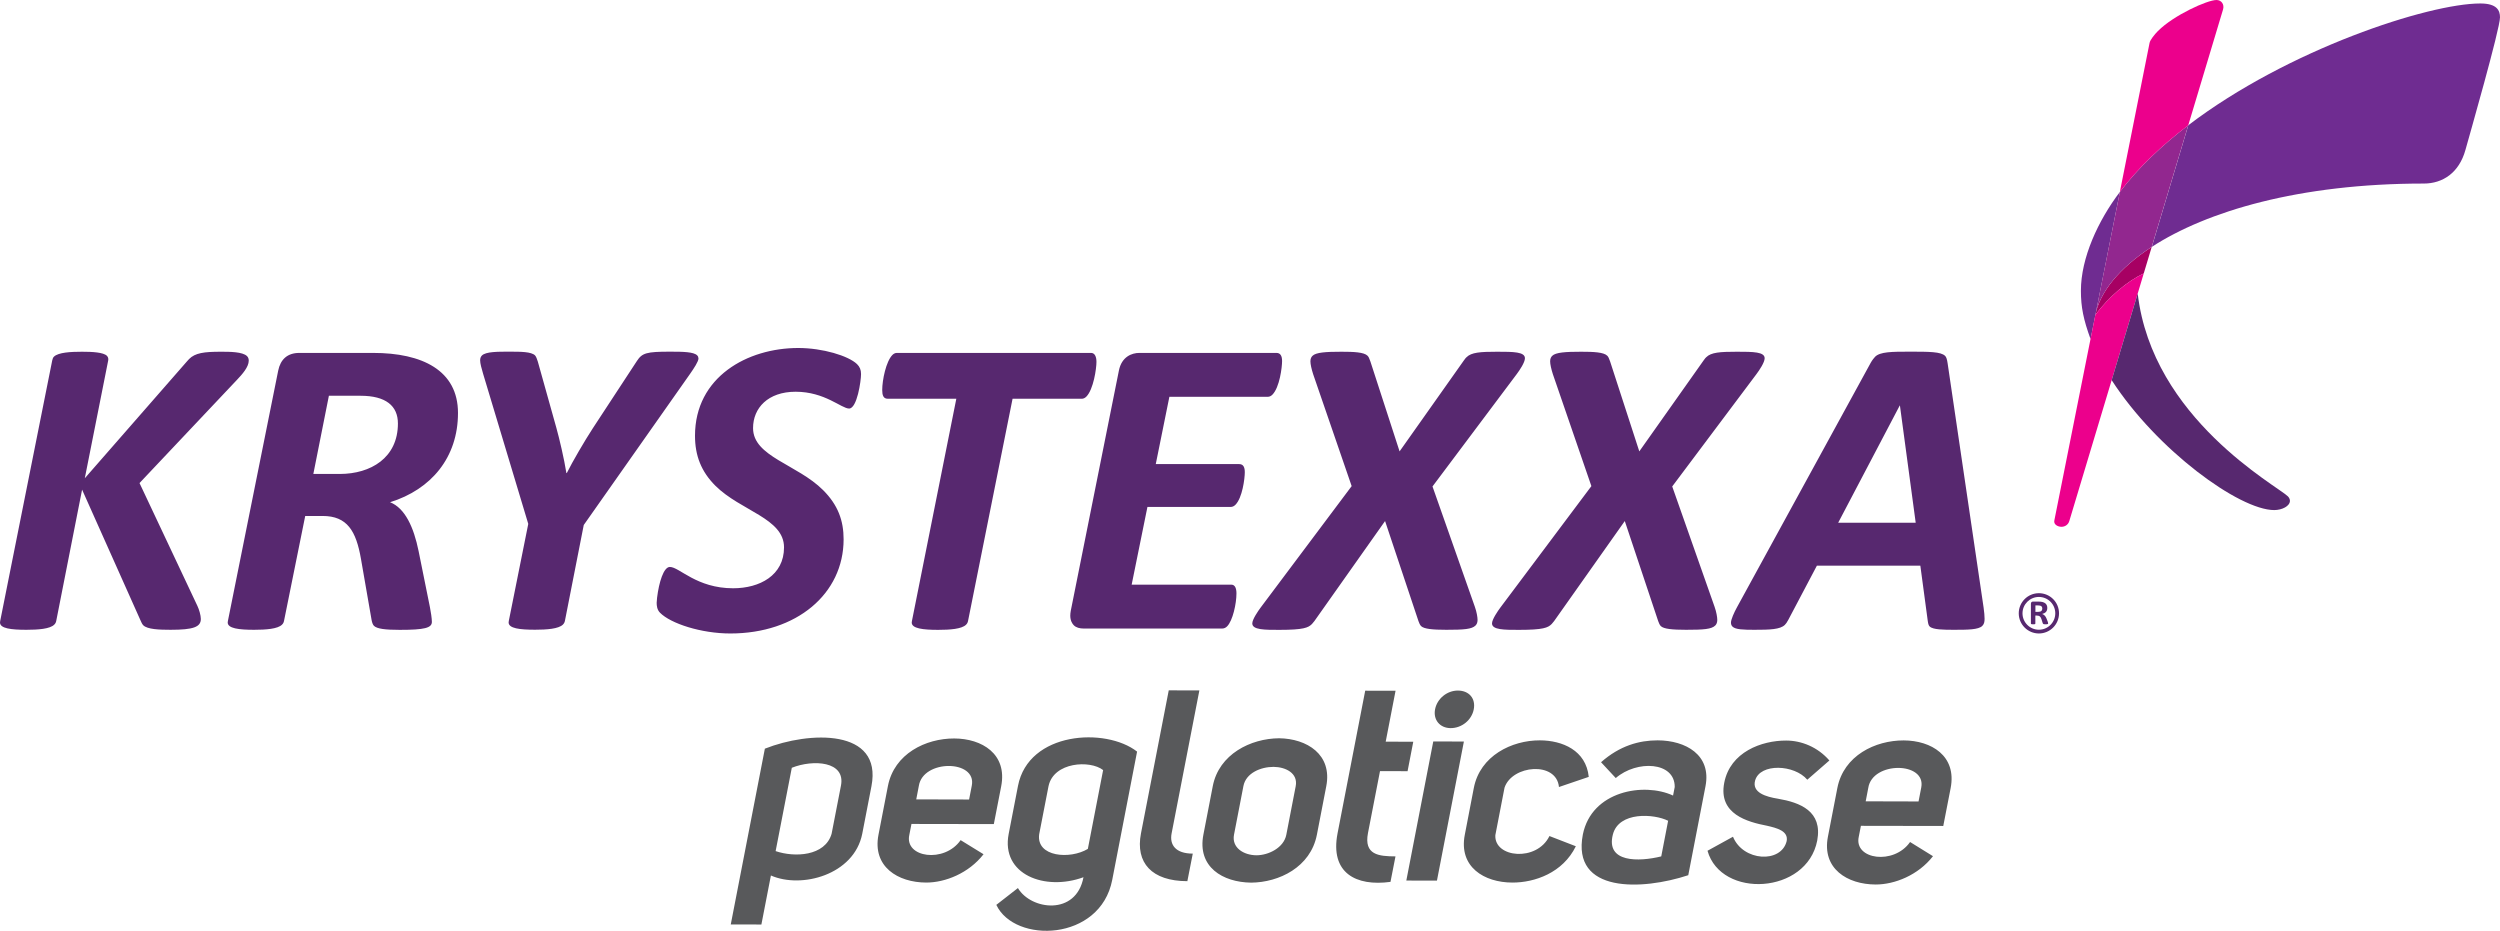
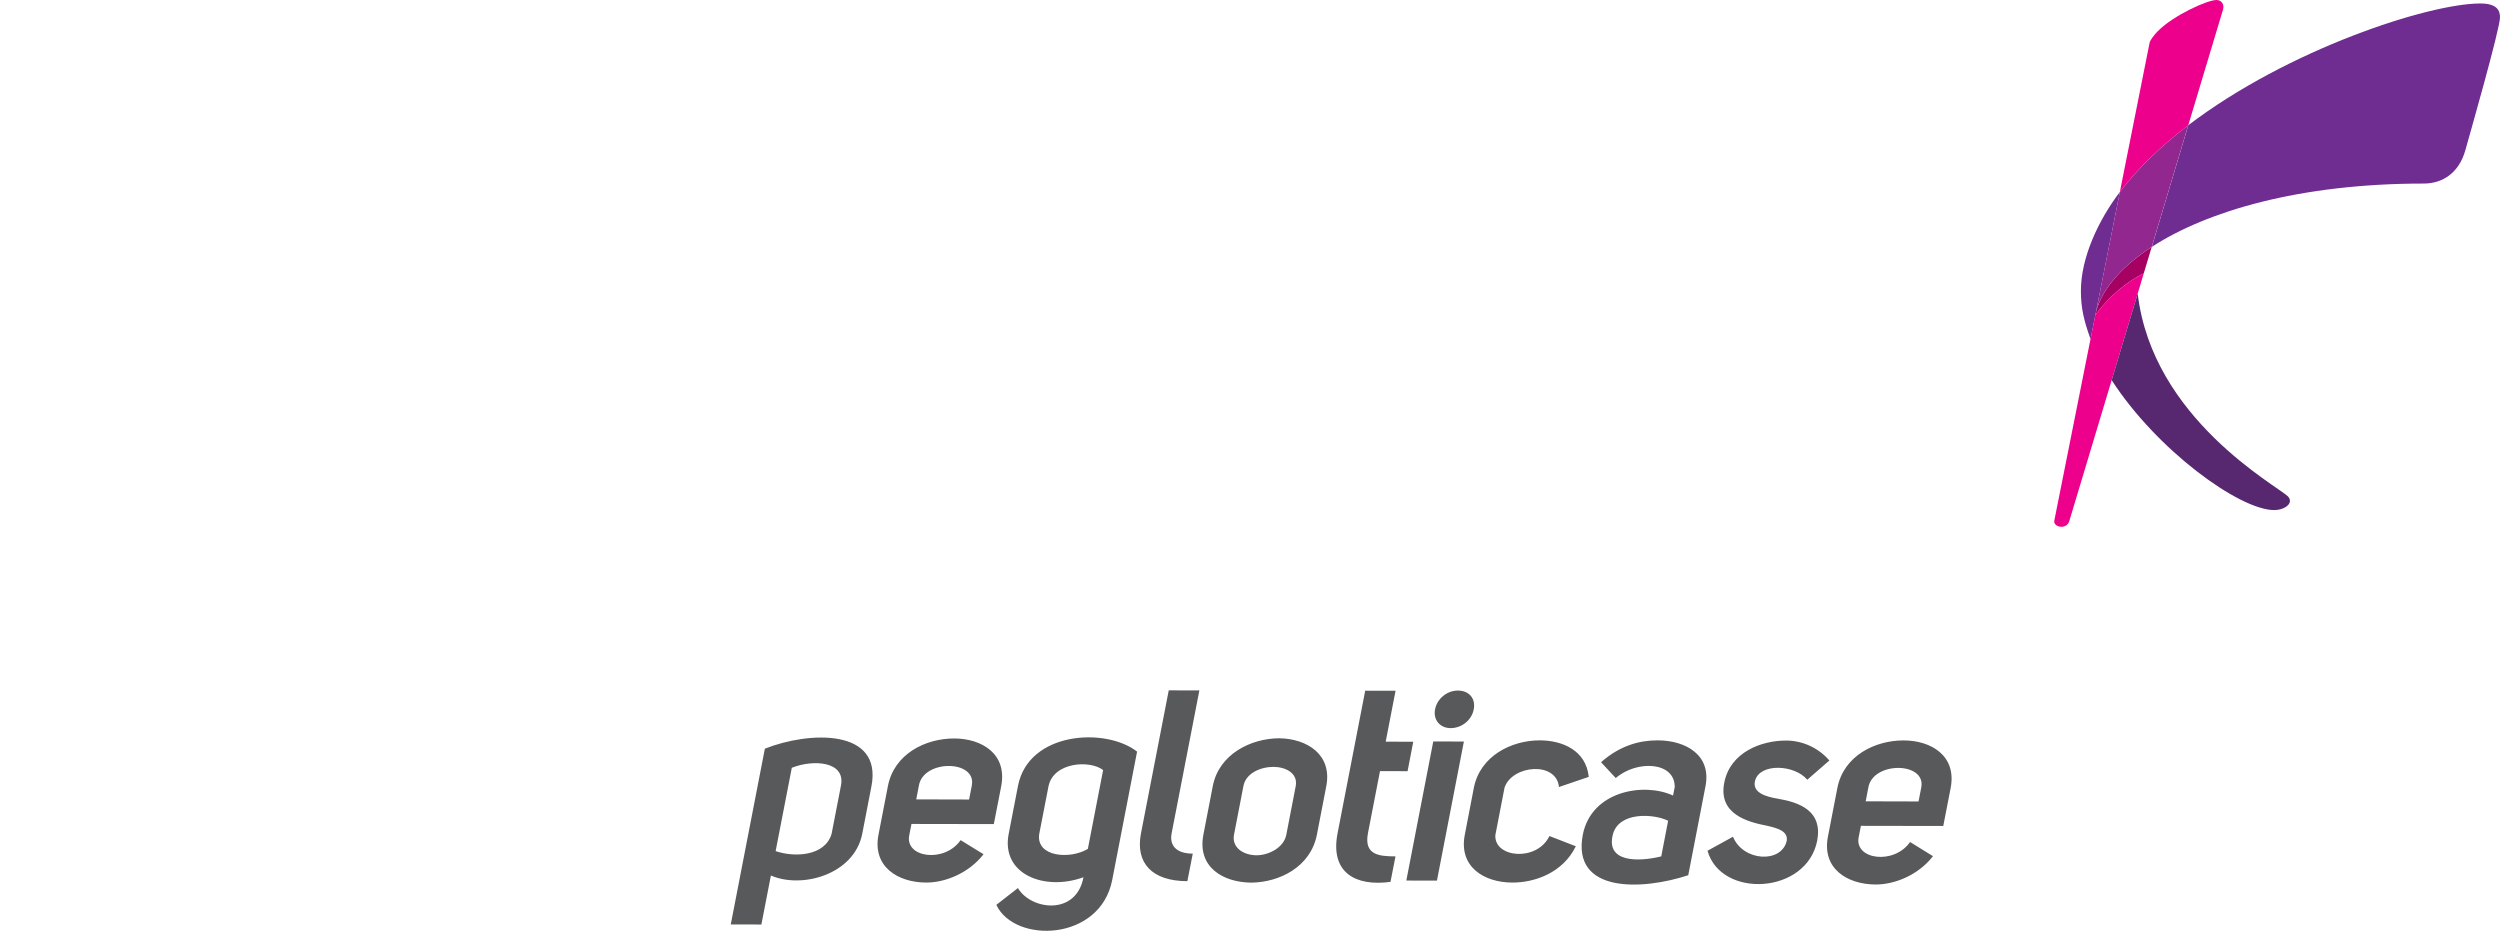
<svg xmlns="http://www.w3.org/2000/svg" version="1.1" id="Layer_1" x="0px" y="0px" viewBox="0 0 360 134.04" style="enable-background:new 0 0 360 134.04;" xml:space="preserve">
  <style type="text/css">
	.st0{fill:#57286F;}
	.st1{fill:#58595B;}
	.st2{fill:#A70063;}
	.st3{fill:#6F2C91;}
	.st4{fill:#92278F;}
	.st5{fill:#EC008C;}
</style>
  <g>
    <g>
-       <path class="st0" d="M123.99,53.86c0,0.99-0.57,4.97-1.72,4.97c-1.1,0-3.49-2.42-7.7-2.42c-3.98,0-6.13,2.34-6.13,5.24    c0,4.11,6.36,5.2,10.09,8.93c2.14,2.14,2.95,4.38,2.95,7.08c0,7.85-6.77,13.56-16.31,13.56c-4.2,0-8.58-1.43-10.12-2.98    c-0.44-0.44-0.49-1.03-0.49-1.44c0-0.16,0.02-0.41,0.06-0.74c0.27-2.2,0.94-4.42,1.84-4.42c1.37,0,3.83,3.07,9.11,3.07    c3.82,0,7.33-1.85,7.33-5.89c0-4.19-6.24-5.24-9.89-8.88c-2.04-2.04-2.93-4.34-2.93-7.19c0-8.47,7.54-12.64,14.87-12.64    c3.5,0,7.21,1.12,8.46,2.32C123.8,52.82,123.99,53.24,123.99,53.86z M184.62,51.99c0,0.88-0.35,3.8-1.4,4.85    c-0.18,0.18-0.41,0.3-0.66,0.3h-14.17l-1.96,9.69h12.02c0.63,0,0.8,0.52,0.8,1.17c0,0.91-0.35,3.69-1.35,4.69    c-0.2,0.2-0.43,0.31-0.68,0.31h-11.99l-2.27,11.19h14.35c0.54,0,0.74,0.54,0.74,1.26c0,1.46-0.53,3.93-1.35,4.75    c-0.2,0.2-0.44,0.31-0.71,0.31h-19.93c-0.58,0-1.1-0.13-1.44-0.48c-0.2-0.2-0.5-0.65-0.5-1.37c0-0.17,0.02-0.46,0.07-0.7    l6.93-34.59c0.4-2.02,1.88-2.55,2.94-2.55h19.75C184.35,50.82,184.62,51.21,184.62,51.99z M206.28,70.05l6.1,17.33    c0.26,0.73,0.39,1.5,0.39,1.91c0,0.41-0.17,0.66-0.29,0.78c-0.54,0.54-1.7,0.62-4.21,0.62c-1.98,0-3.21-0.12-3.63-0.53    c-0.15-0.15-0.29-0.44-0.38-0.72l-4.81-14.41l-10.18,14.41c-0.14,0.18-0.25,0.31-0.35,0.42c-0.53,0.53-1.2,0.84-4.71,0.84    c-2.1,0-3.88,0.01-3.88-0.93c0-0.58,0.85-1.81,1.21-2.29l13.1-17.48l-5.55-16.13c-0.23-0.72-0.39-1.42-0.39-1.84    c0-0.4,0.14-0.63,0.3-0.79c0.5-0.5,1.92-0.59,4.17-0.59c1.75,0,3.24,0.06,3.75,0.57c0.15,0.15,0.26,0.36,0.42,0.84l4.2,12.94    l9.26-13.1c0.22-0.31,0.29-0.38,0.38-0.46c0.7-0.7,1.97-0.79,4.41-0.79c2.38,0,4,0.02,4,0.94c0,0.59-0.75,1.71-1.18,2.28    L206.28,70.05z M240.8,70.05l6.1,17.33c0.26,0.73,0.39,1.5,0.39,1.91c0,0.41-0.17,0.66-0.29,0.78c-0.54,0.54-1.7,0.62-4.21,0.62    c-1.98,0-3.21-0.12-3.63-0.53c-0.15-0.15-0.29-0.44-0.38-0.72l-4.81-14.41l-10.18,14.41c-0.14,0.18-0.25,0.31-0.35,0.42    c-0.53,0.53-1.2,0.84-4.71,0.84c-2.1,0-3.88,0.01-3.88-0.93c0-0.58,0.85-1.81,1.21-2.29l13.1-17.48l-5.55-16.13    c-0.23-0.72-0.39-1.42-0.39-1.84c0-0.4,0.14-0.63,0.3-0.79c0.5-0.5,1.92-0.59,4.17-0.59c1.75,0,3.24,0.06,3.75,0.57    c0.15,0.15,0.26,0.36,0.42,0.84l4.2,12.94l9.26-13.1c0.22-0.31,0.29-0.38,0.38-0.46c0.7-0.7,1.97-0.79,4.41-0.79    c2.38,0,4,0.02,4,0.94c0,0.59-0.75,1.71-1.18,2.28L240.8,70.05z M35.82,51.93c0,0.93-0.95,1.98-1.69,2.76L20.09,69.56l8.34,17.7    c0.24,0.5,0.49,1.35,0.49,1.87c0,1.16-1.08,1.56-4.35,1.56c-1.64,0-3.35-0.06-3.94-0.65c-0.16-0.16-0.28-0.43-0.41-0.73l-8.4-18.8    L8.1,89.4c-0.04,0.21-0.12,0.39-0.29,0.55c-0.62,0.62-2.33,0.74-4.01,0.74C1.59,90.69,0,90.5,0,89.64c0-0.07,0.02-0.15,0.03-0.23    L7.52,51.9c0.06-0.29,0.13-0.42,0.25-0.54c0.62-0.62,2.45-0.71,4.04-0.71c1.47,0,3.09,0.08,3.59,0.59c0.2,0.2,0.22,0.46,0.18,0.67    l-3.37,16.96l14.72-16.84c0.1-0.12,0.2-0.23,0.3-0.33c0.88-0.88,2.14-1.05,4.6-1.05c1.21,0,3.11,0,3.74,0.63    C35.74,51.44,35.82,51.67,35.82,51.93z M57.3,60.98c0-2.55-1.76-3.99-5.37-3.99h-4.57l-2.24,11.26h3.83    C53.36,68.24,57.3,65.95,57.3,60.98z M40.06,53.37c0.33-1.62,1.33-2.55,3.04-2.55h10.64c7.04,0,12.21,2.5,12.21,8.65    c0,6.4-3.85,11.01-9.78,12.85c2.15,0.85,3.41,3.59,4.11,7.05l1.63,8.07c0.13,0.65,0.28,1.63,0.28,2.11c0,0.87-1.04,1.15-4.63,1.15    c-2.11,0-3.27-0.15-3.71-0.58c-0.16-0.16-0.27-0.46-0.34-0.83l-1.53-8.8c-0.7-4.03-1.98-6.19-5.52-6.19h-2.51L40.9,89.4    c-0.04,0.21-0.12,0.39-0.29,0.55c-0.62,0.62-2.33,0.74-4.01,0.74c-2.22,0-3.81-0.2-3.81-1.05c0-0.07,0.02-0.15,0.03-0.23    L40.06,53.37z M100.39,51.17c-0.5-0.5-2.02-0.53-3.9-0.53c-3.39,0-4.02,0.18-4.78,1.35l-6.35,9.69c-1.16,1.78-2.92,4.79-3.74,6.44    h-0.06c-0.32-2.04-1.02-5-1.44-6.5l-2.67-9.54c-0.1-0.34-0.25-0.74-0.4-0.9c-0.54-0.54-2.07-0.54-3.71-0.54    c-1.64,0-3.38-0.01-3.94,0.55c-0.17,0.17-0.26,0.4-0.26,0.7c0,0.43,0.2,1.18,0.43,1.94l6.5,21.61L73.27,89.4    c-0.02,0.09-0.03,0.16-0.03,0.23c0,0.86,1.59,1.05,3.81,1.05c1.68,0,3.38-0.12,4.01-0.74c0.16-0.16,0.25-0.34,0.29-0.55    l2.71-13.79l15.32-21.78c0.54-0.77,1.2-1.77,1.2-2.2C100.57,51.47,100.53,51.3,100.39,51.17z M137.71,57.42h-9.87    c-0.65,0-0.8-0.53-0.8-1.26c0-1.44,0.55-4.12,1.47-5.05c0.19-0.19,0.41-0.29,0.64-0.29h27.97c0.53,0,0.77,0.55,0.77,1.29    c0,0.97-0.43,3.97-1.46,5.01c-0.21,0.21-0.44,0.3-0.65,0.3h-9.97l-6.41,31.99c-0.04,0.21-0.12,0.39-0.29,0.55    c-0.62,0.62-2.33,0.74-4.01,0.74c-2.22,0-3.81-0.2-3.81-1.05c0-0.07,0.02-0.15,0.03-0.23L137.71,57.42z M285.64,87.5    c0.09,0.63,0.14,1.22,0.14,1.61c0,0.46-0.08,0.77-0.33,1.02c-0.55,0.55-2.09,0.56-4.07,0.56c-1.48,0-3.03-0.01-3.5-0.47    c-0.13-0.13-0.21-0.29-0.28-0.79l-1.07-7.97h-14.9l-4.11,7.79c-0.19,0.37-0.35,0.58-0.5,0.73c-0.67,0.67-2.2,0.71-4.38,0.71    c-1.55,0-2.74-0.03-3.16-0.46c-0.13-0.13-0.22-0.3-0.22-0.58c0-0.44,0.45-1.45,0.87-2.21l19.26-35.21c0.2-0.36,0.5-0.73,0.63-0.86    c0.71-0.71,2.37-0.73,4.92-0.73c2.83,0,4.55,0,5.16,0.61c0.16,0.16,0.27,0.45,0.36,1.08L285.64,87.5z M273.59,58.4h-0.03    l-8.86,16.87h11.16L273.59,58.4z M296.5,88.32c0,1.6-1.3,2.9-2.9,2.9c-1.6,0-2.9-1.3-2.9-2.9c0-1.6,1.3-2.9,2.9-2.9    C295.2,85.42,296.5,86.71,296.5,88.32z M293.6,85.96c-1.3,0-2.36,1.06-2.36,2.36c0,1.3,1.06,2.36,2.36,2.36s2.36-1.06,2.36-2.36    C295.96,87.01,294.9,85.96,293.6,85.96z M294.93,89.78c0,0.03-0.01,0.06-0.02,0.07c-0.04,0.04-0.23,0.05-0.35,0.05    c-0.18,0-0.3-0.01-0.36-0.08c-0.02-0.02-0.04-0.06-0.05-0.09l-0.17-0.54c-0.11-0.36-0.27-0.55-0.68-0.55h-0.21v1.13    c0,0.05-0.02,0.08-0.05,0.1c-0.04,0.02-0.12,0.03-0.26,0.03c-0.14,0-0.23-0.01-0.27-0.03c-0.04-0.02-0.06-0.05-0.06-0.1v-2.82    c0-0.11,0.03-0.2,0.09-0.25c0.05-0.05,0.12-0.07,0.21-0.07h0.82c0.87,0,1.24,0.34,1.24,0.92c0,0.5-0.29,0.75-0.74,0.86    c0.28,0.1,0.49,0.3,0.63,0.66l0.2,0.52C294.91,89.66,294.93,89.76,294.93,89.78z M294.09,87.62c0-0.27-0.16-0.44-0.61-0.44h-0.38    v0.93h0.37C293.93,88.11,294.09,87.92,294.09,87.62z" />
      <path class="st1" d="M110.14,107.81c6.38-2.53,16.96-2.94,15.35,5.4l-1.33,6.87c-1.18,5.9-8.75,7.93-13.15,5.99l-1.37,7.06    l-4.41-0.01L110.14,107.81z M111.69,122.56c2.71,0.93,7.11,0.75,8.06-2.49l1.35-6.95c0.68-3.51-3.99-3.79-7.08-2.56L111.69,122.56    z M141.63,123.01c-2.13,2.74-5.52,4.08-8.25,4.08c-4.09-0.01-7.77-2.29-6.88-6.88l1.36-7.02c0.91-4.67,5.46-6.86,9.55-6.85    c3.97,0.01,7.67,2.22,6.76,6.89l-1.06,5.44l-11.86-0.02l-0.31,1.58c-0.72,3.28,5.06,4.1,7.39,0.75L141.63,123.01z M139.94,113.12    c0.73-3.74-7.04-3.8-7.63,0.06l-0.37,1.93l7.61,0.02L139.94,113.12z M146.58,127.88c1.87,3.17,8.4,4.03,9.44-1.56    c-5.53,2.03-11.91-0.37-10.77-6.24l1.34-6.91c1.52-7.83,12.62-8.47,17.15-4.94l-3.58,18.48c-1.72,8.87-14.05,9.2-16.69,3.59    L146.58,127.88z M158.85,110.89c-1.88-1.47-7.11-1.17-7.86,2.3l-1.35,6.95c-0.44,3.28,4.47,3.64,7.01,2.1L158.85,110.89z     M170.98,126.89c-5.13-0.01-7.5-2.64-6.68-6.88l4-20.6l4.41,0.01l-4,20.6c-0.31,1.62,0.56,2.9,3.05,2.9L170.98,126.89z     M184.19,106.31c4,0.05,7.69,2.33,6.79,6.92l-1.35,6.98c-0.91,4.67-5.46,6.86-9.47,6.89c-4.08-0.05-7.78-2.25-6.87-6.92l1.35-6.98    C175.53,108.6,180.1,106.34,184.19,106.31z M179.05,113.2l-1.35,6.98c-0.37,1.89,1.39,2.97,3.23,2.98c1.72,0,3.94-1.07,4.3-2.96    l1.35-6.98c0.37-1.89-1.46-2.78-3.19-2.79C181.55,110.43,179.41,111.31,179.05,113.2z M200.23,126.99c-4.98,0.68-8.73-1.29-7.62-7    l3.98-20.53l4.37,0.01l-1.42,7.33l3.97,0.01l-0.82,4.24l-3.97-0.01l-1.73,8.91c-0.61,3.16,1.55,3.36,3.96,3.37L200.23,126.99z     M210.8,106.78l-3.88,20.03l-4.41-0.01l3.88-20.03L210.8,106.78z M206.65,102.14c-0.29,1.5,0.68,2.7,2.24,2.71    c1.64,0,3.04-1.19,3.33-2.7c0.3-1.54-0.64-2.7-2.28-2.71C208.37,99.44,206.95,100.6,206.65,102.14z M212.23,113.46    c0.9-4.63,5.46-6.86,9.51-6.85c3.25,0.01,6.65,1.44,7.04,5.26l-4.29,1.46c-0.36-3.75-6.76-3.18-7.84,0.1l-1.32,6.83    c-0.19,3.28,5.98,3.87,7.79,0.13l3.8,1.47c-1.86,3.82-5.91,5.24-9.15,5.23c-4.05-0.01-7.74-2.25-6.84-6.88L212.23,113.46z     M232.67,112.04l-2.12-2.28c2.71-2.39,5.5-3.15,8.15-3.15c4.05,0.01,7.77,2.1,6.89,6.61l-2.48,12.81    c-6.64,2.19-16.82,2.63-15.18-5.86c1.26-6.29,8.8-7.55,12.99-5.61l0.24-1.23C241.19,109.66,235.7,109.42,232.67,112.04z     M240.21,118.19c-2.01-1.01-7.11-1.37-7.96,1.99c-1.03,4.05,3.72,3.94,6.97,3.14L240.21,118.19z M249.55,120.49    c1.44,3.55,6.94,3.87,7.73,0.63c0.28-1.47-1.44-1.89-2.82-2.21c-2.82-0.55-7.05-1.67-6.17-6.19c0.86-4.44,5.39-6.09,8.92-6.08    c2.2,0,4.55,0.94,6.22,2.87l-3.18,2.77c-1.86-2.2-6.79-2.41-7.51,0.1c-0.5,1.77,1.59,2.36,3.26,2.63    c3.22,0.55,6.47,1.79,5.68,6.03c-1.5,7.76-13.85,8.39-15.8,1.47L249.55,120.49z M278.35,123.29c-2.13,2.74-5.52,4.08-8.25,4.08    c-4.09-0.01-7.77-2.29-6.88-6.88l1.36-7.02c0.91-4.67,5.46-6.86,9.55-6.85c3.97,0.01,7.67,2.22,6.76,6.88l-1.06,5.44l-11.86-0.02    l-0.31,1.58c-0.72,3.28,5.06,4.1,7.39,0.75L278.35,123.29z M276.66,113.4c0.73-3.74-7.04-3.8-7.63,0.06l-0.37,1.93l7.61,0.02    L276.66,113.4z" />
    </g>
    <g>
      <path class="st2" d="M301.73,45.34c0.65-3.24,3.38-6.71,8.12-9.79l-1.15,3.82C306.28,40.53,303.71,42.69,301.73,45.34" />
      <path class="st3" d="M305.26,27.64c-3.13,4.13-5.61,9.49-5.61,14.23c0,2.35,0.37,4.16,1.39,6.96l0.7-3.5L305.26,27.64z     M357.17,0.5c2.4,0,2.83,1.01,2.83,2c0,1.66-4.44,17.16-4.98,19.1c-0.91,3.28-3.27,4.83-5.98,4.83c-18,0-31.31,4.01-39.18,9.12    l5.26-17.52C329.5,7.08,349.75,0.5,357.17,0.5" />
      <path class="st4" d="M305.26,27.64l-3.53,17.7c0.65-3.24,3.38-6.71,8.12-9.79l5.26-17.52C311.3,20.94,307.9,24.16,305.26,27.64" />
      <path class="st5" d="M305.26,27.64l4.28-21.47c0.08-0.42,0.73-1.23,1.21-1.71c2.29-2.29,7.12-4.46,8.42-4.46    c0.73,0,1.16,0.65,0.95,1.36l-5.01,16.68C311.3,20.94,307.9,24.16,305.26,27.64 M301.73,45.34l-0.7,3.5l-5.21,26.13    c-0.11,0.55,0.49,0.89,1.04,0.89c0.45,0,0.95-0.26,1.12-0.83l6.1-20.29l3.75-12.47l0.87-2.9    C306.28,40.53,303.71,42.69,301.73,45.34z" />
-       <path class="st0" d="M304.08,54.74c6.51,10.07,18.39,18.71,23.41,18.71c1.13,0,2.26-0.57,2.26-1.34c0-0.29-0.19-0.53-0.29-0.63    c-1.53-1.53-19.54-11.18-21.63-29.21L304.08,54.74z" />
+       <path class="st0" d="M304.08,54.74c6.51,10.07,18.39,18.71,23.41,18.71c1.13,0,2.26-0.57,2.26-1.34c0-0.29-0.19-0.53-0.29-0.63    c-1.53-1.53-19.54-11.18-21.63-29.21L304.08,54.74" />
    </g>
  </g>
</svg>